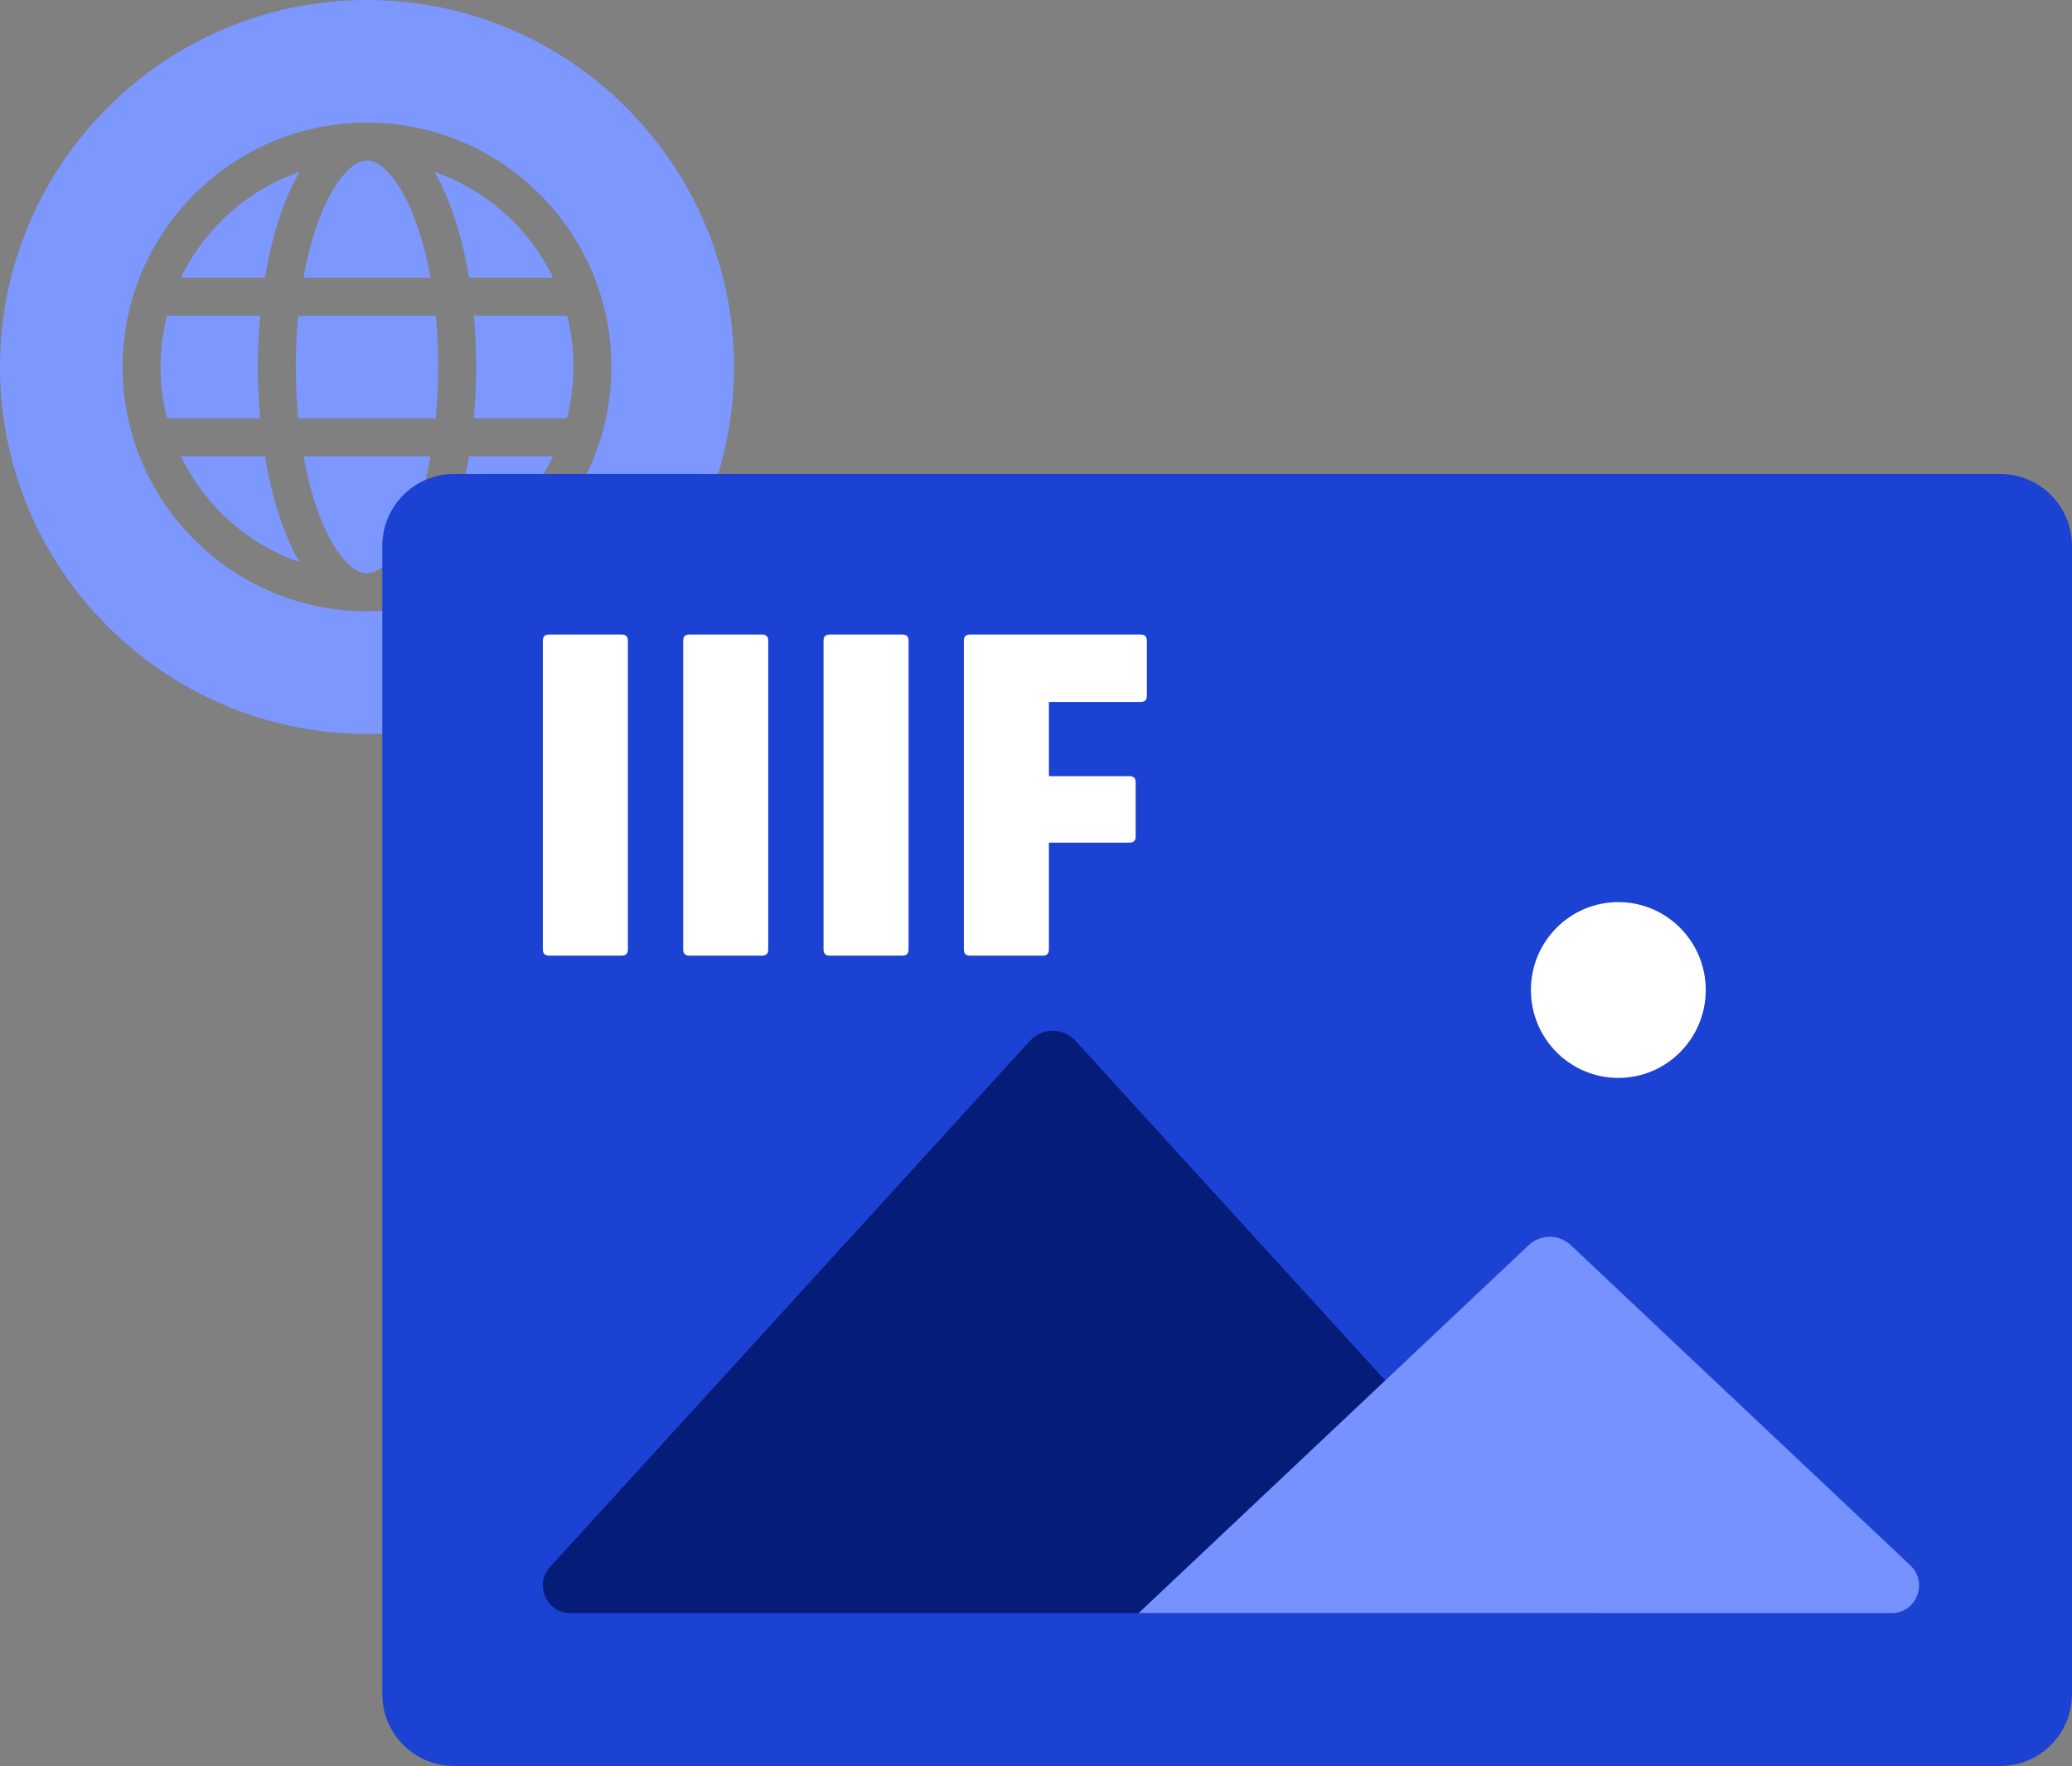
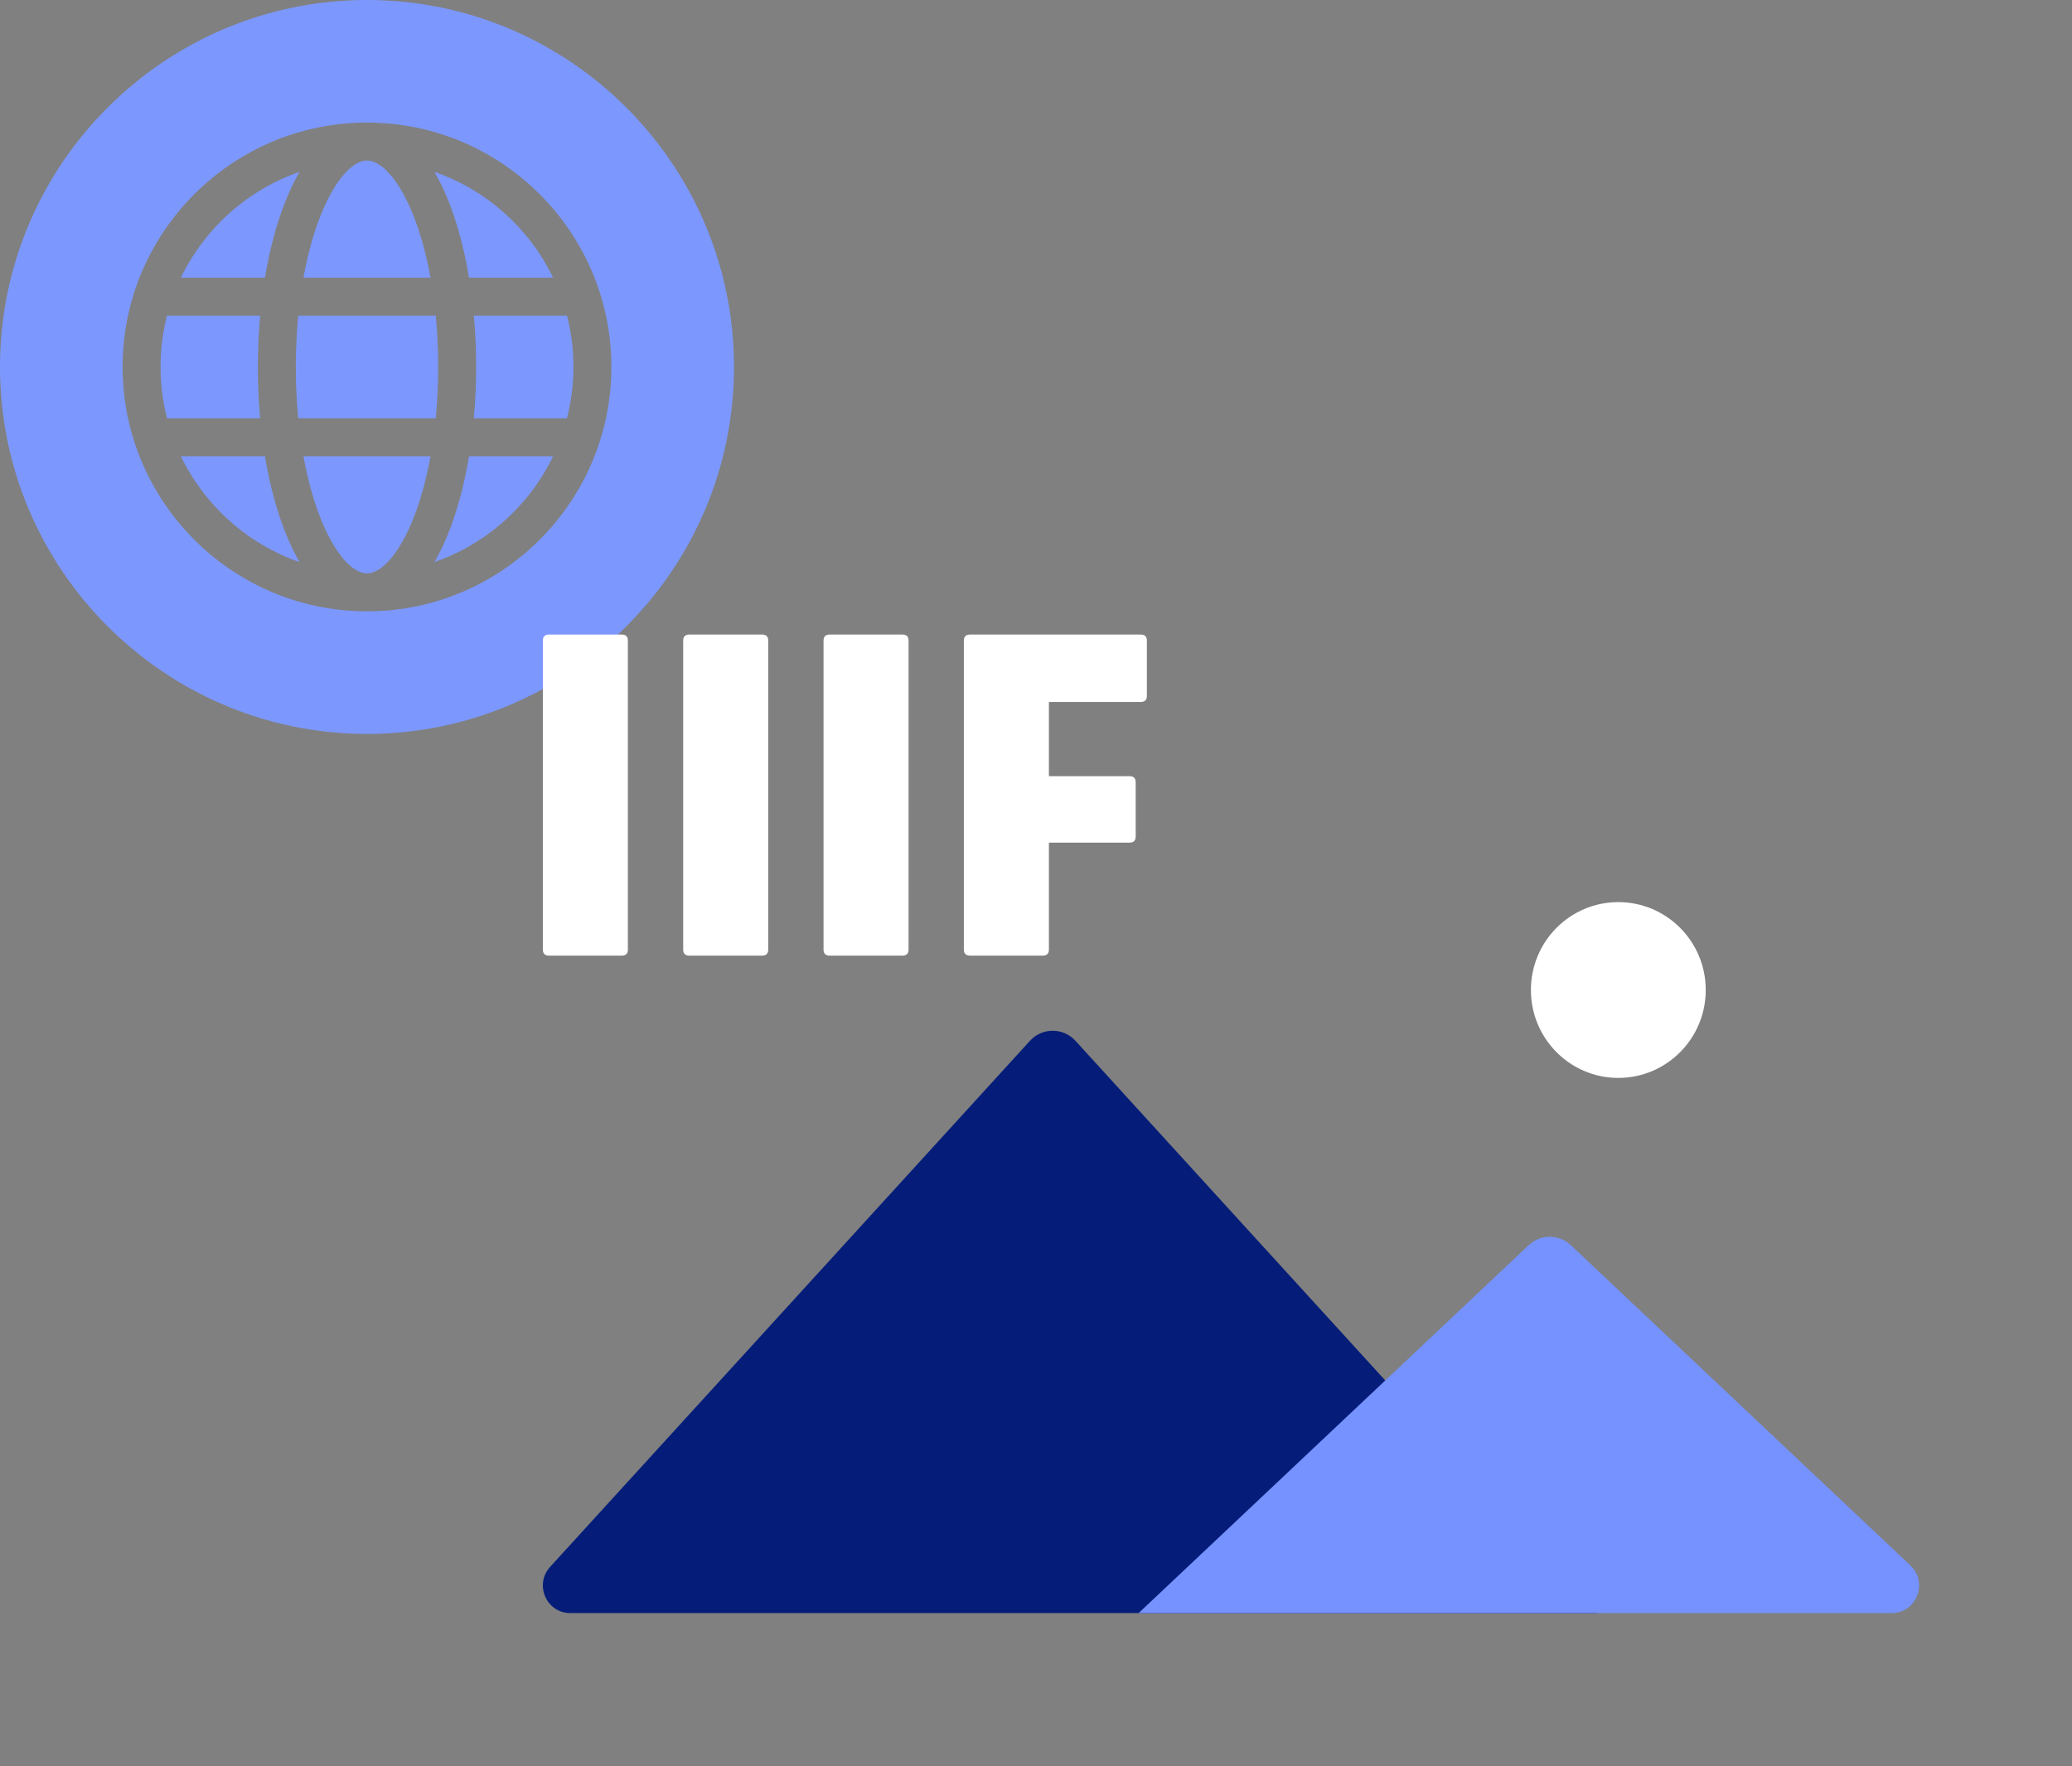
<svg xmlns="http://www.w3.org/2000/svg" width="271" height="231" viewBox="0 0 271 231" fill="none">
  <rect x="0" y="0" width="271" height="231" fill="#808080" stroke="none" />
  <path fill-rule="evenodd" clip-rule="evenodd" d="M48 96C21.533 96 0 74.467 0 48C0 21.533 21.533 0 48 0C74.467 0 96 21.533 96 48C96 74.467 74.467 96 48 96ZM56.824 73.518C63.647 71.152 69.236 66.124 72.34 59.681H61.346C60.73 63.388 59.817 66.805 58.638 69.753C58.082 71.142 57.475 72.398 56.824 73.518ZM23.66 59.681C26.765 66.124 32.353 71.152 39.176 73.518C38.525 72.398 37.918 71.142 37.362 69.753C36.183 66.805 35.27 63.388 34.654 59.681H23.66ZM39.176 22.482C32.353 24.848 26.765 29.876 23.66 36.319H34.654C35.27 32.612 36.183 29.195 37.362 26.247C37.918 24.858 38.525 23.602 39.176 22.482ZM48 21C46.032 21 43.722 23.717 41.972 28.091C41.007 30.505 40.242 33.29 39.692 36.319H56.308C55.758 33.29 54.993 30.505 54.028 28.091C52.278 23.717 49.968 21 48 21ZM21 48C21 50.318 21.294 52.568 21.846 54.716H34.025C33.828 52.532 33.723 50.284 33.723 48C33.723 45.716 33.828 43.468 34.025 41.284H21.846C21.283 43.478 20.999 45.735 21 48ZM39.008 54.716H56.992C57.202 52.545 57.311 50.295 57.311 48C57.311 45.705 57.202 43.455 56.992 41.284H39.008C38.798 43.455 38.689 45.705 38.689 48C38.689 50.295 38.798 52.545 39.008 54.716ZM48 75C49.968 75 52.278 72.283 54.028 67.909C54.993 65.495 55.758 62.71 56.308 59.681H39.692C40.242 62.71 41.007 65.495 41.972 67.909C43.722 72.283 46.032 75 48 75ZM75 48C75 45.682 74.706 43.432 74.154 41.284H61.975C62.172 43.468 62.277 45.716 62.277 48C62.277 50.284 62.172 52.532 61.975 54.716H74.154C74.717 52.522 75.001 50.265 75 48ZM72.34 36.319C69.236 29.876 63.647 24.848 56.824 22.482C57.475 23.602 58.082 24.858 58.638 26.247C59.817 29.195 60.73 32.612 61.346 36.319L72.34 36.319ZM79.966 48C79.966 65.626 65.626 79.966 48 79.966C30.374 79.966 16.034 65.626 16.034 48C16.034 30.374 30.374 16.034 48 16.034C65.626 16.034 79.966 30.374 79.966 48Z" fill="#7C98FF" />
-   <path d="M50 71.414C50 66.215 54.198 62 59.376 62H261.624C266.802 62 271 66.215 271 71.414V221.586C271 226.785 266.802 231 261.624 231H59.376C54.198 231 50 226.785 50 221.586V71.414Z" fill="#1C42D3" />
  <path d="M134.712 136.14C136.312 134.387 139.061 134.387 140.66 136.14L208.935 211H74.594C71.472 211 69.841 207.268 71.951 204.954L134.712 136.14Z" fill="#051D79" />
  <path d="M199.936 162.877C201.488 161.412 203.904 161.412 205.457 162.877L249.86 204.762C252.231 206.998 250.657 211 247.406 211H148.92L199.936 162.877Z" fill="#7592FF" />
  <path d="M223.096 129.498C223.096 135.848 217.977 140.996 211.663 140.996C205.349 140.996 200.23 135.848 200.23 129.498C200.23 123.148 205.349 118 211.663 118C217.977 118 223.096 123.148 223.096 129.498Z" fill="white" />
  <path d="M71.813 125C71.271 125 71 124.737 71 124.212V83.788C71 83.263 71.271 83 71.813 83H81.308C81.85 83 82.121 83.263 82.121 83.788V124.212C82.121 124.737 81.85 125 81.308 125H71.813Z" fill="white" />
  <path d="M90.168 125C89.626 125 89.355 124.737 89.355 124.212V83.788C89.355 83.263 89.626 83 90.168 83H99.664C100.206 83 100.477 83.263 100.477 83.788V124.212C100.477 124.737 100.206 125 99.664 125H90.168Z" fill="white" />
-   <path d="M108.524 125C107.982 125 107.711 124.737 107.711 124.212V83.788C107.711 83.263 107.982 83 108.524 83H118.019C118.561 83 118.832 83.263 118.832 83.788V124.212C118.832 124.737 118.561 125 118.019 125H108.524Z" fill="white" />
+   <path d="M108.524 125C107.982 125 107.711 124.737 107.711 124.212V83.788C107.711 83.263 107.982 83 108.524 83H118.019C118.561 83 118.832 83.263 118.832 83.788V124.212C118.832 124.737 118.561 125 118.019 125Z" fill="white" />
  <path d="M126.879 125C126.337 125 126.066 124.737 126.066 124.212V83.788C126.066 83.263 126.337 83 126.879 83H149.187C149.729 83 150 83.263 150 83.788V91.034C150 91.56 149.729 91.822 149.187 91.822H137.188V101.527H147.724C148.266 101.527 148.537 101.789 148.537 102.314V109.435C148.537 109.96 148.266 110.223 147.724 110.223H137.188V124.212C137.188 124.737 136.917 125 136.375 125H126.879Z" fill="white" />
</svg>